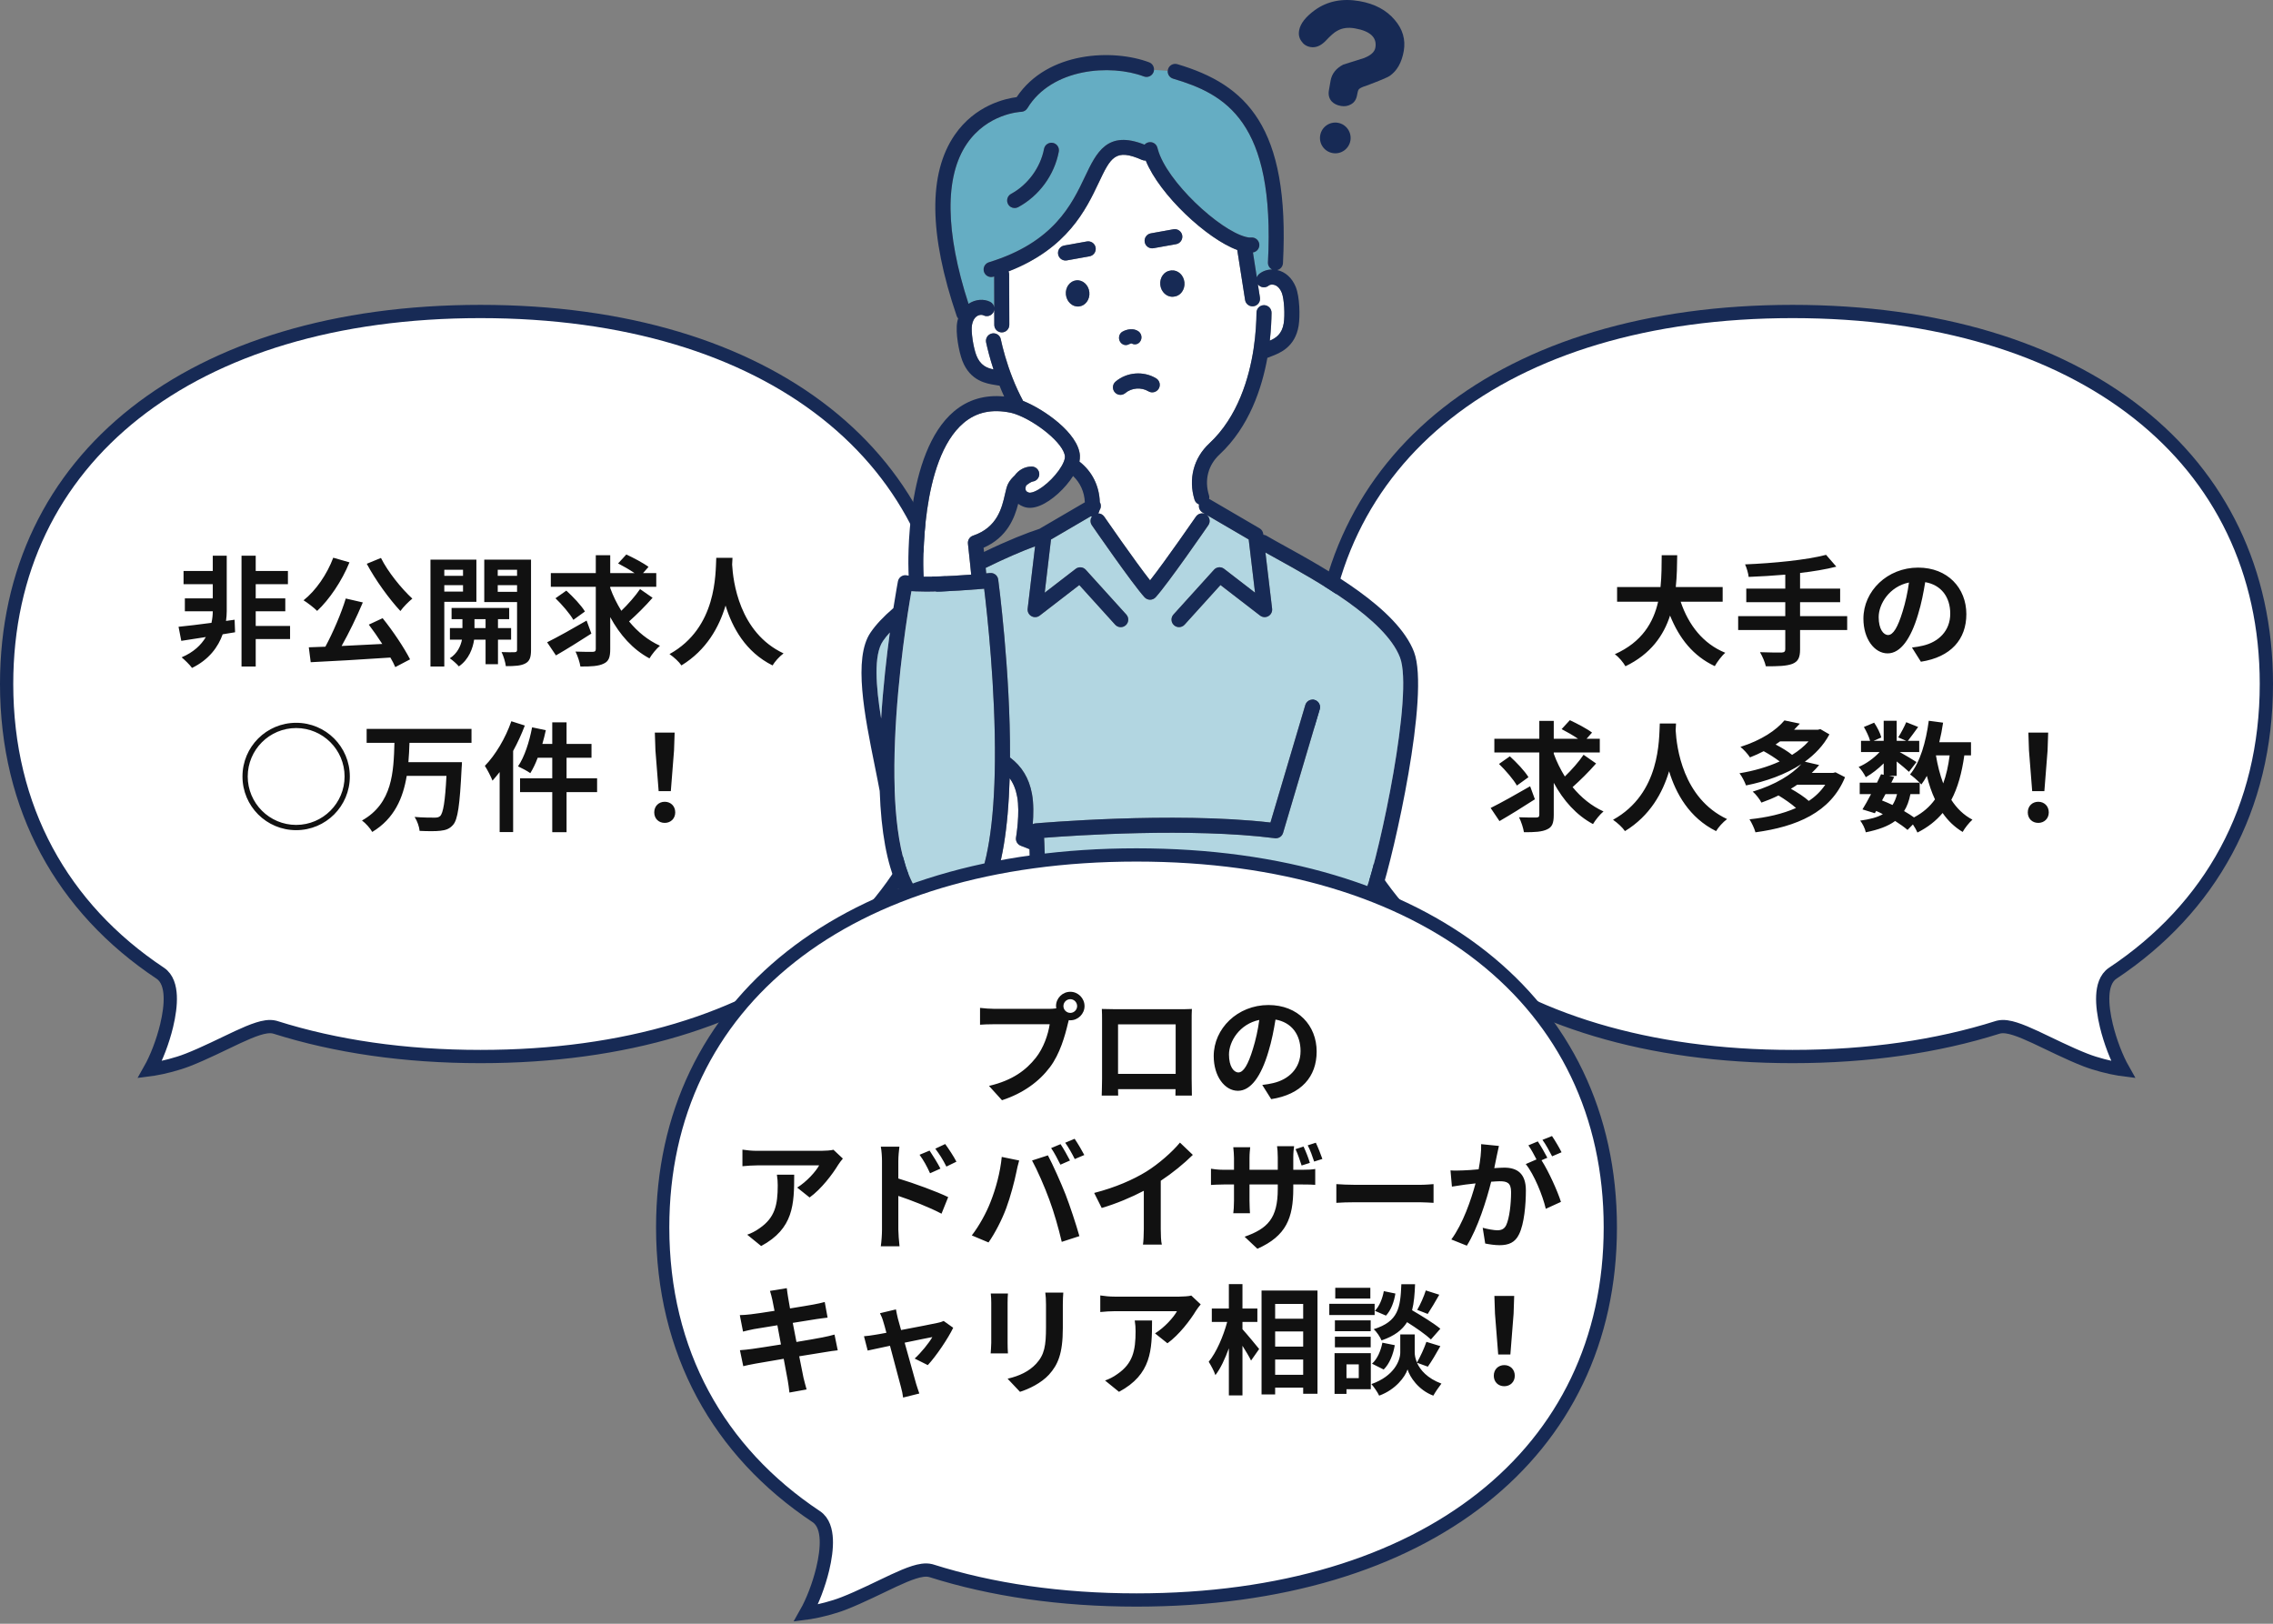
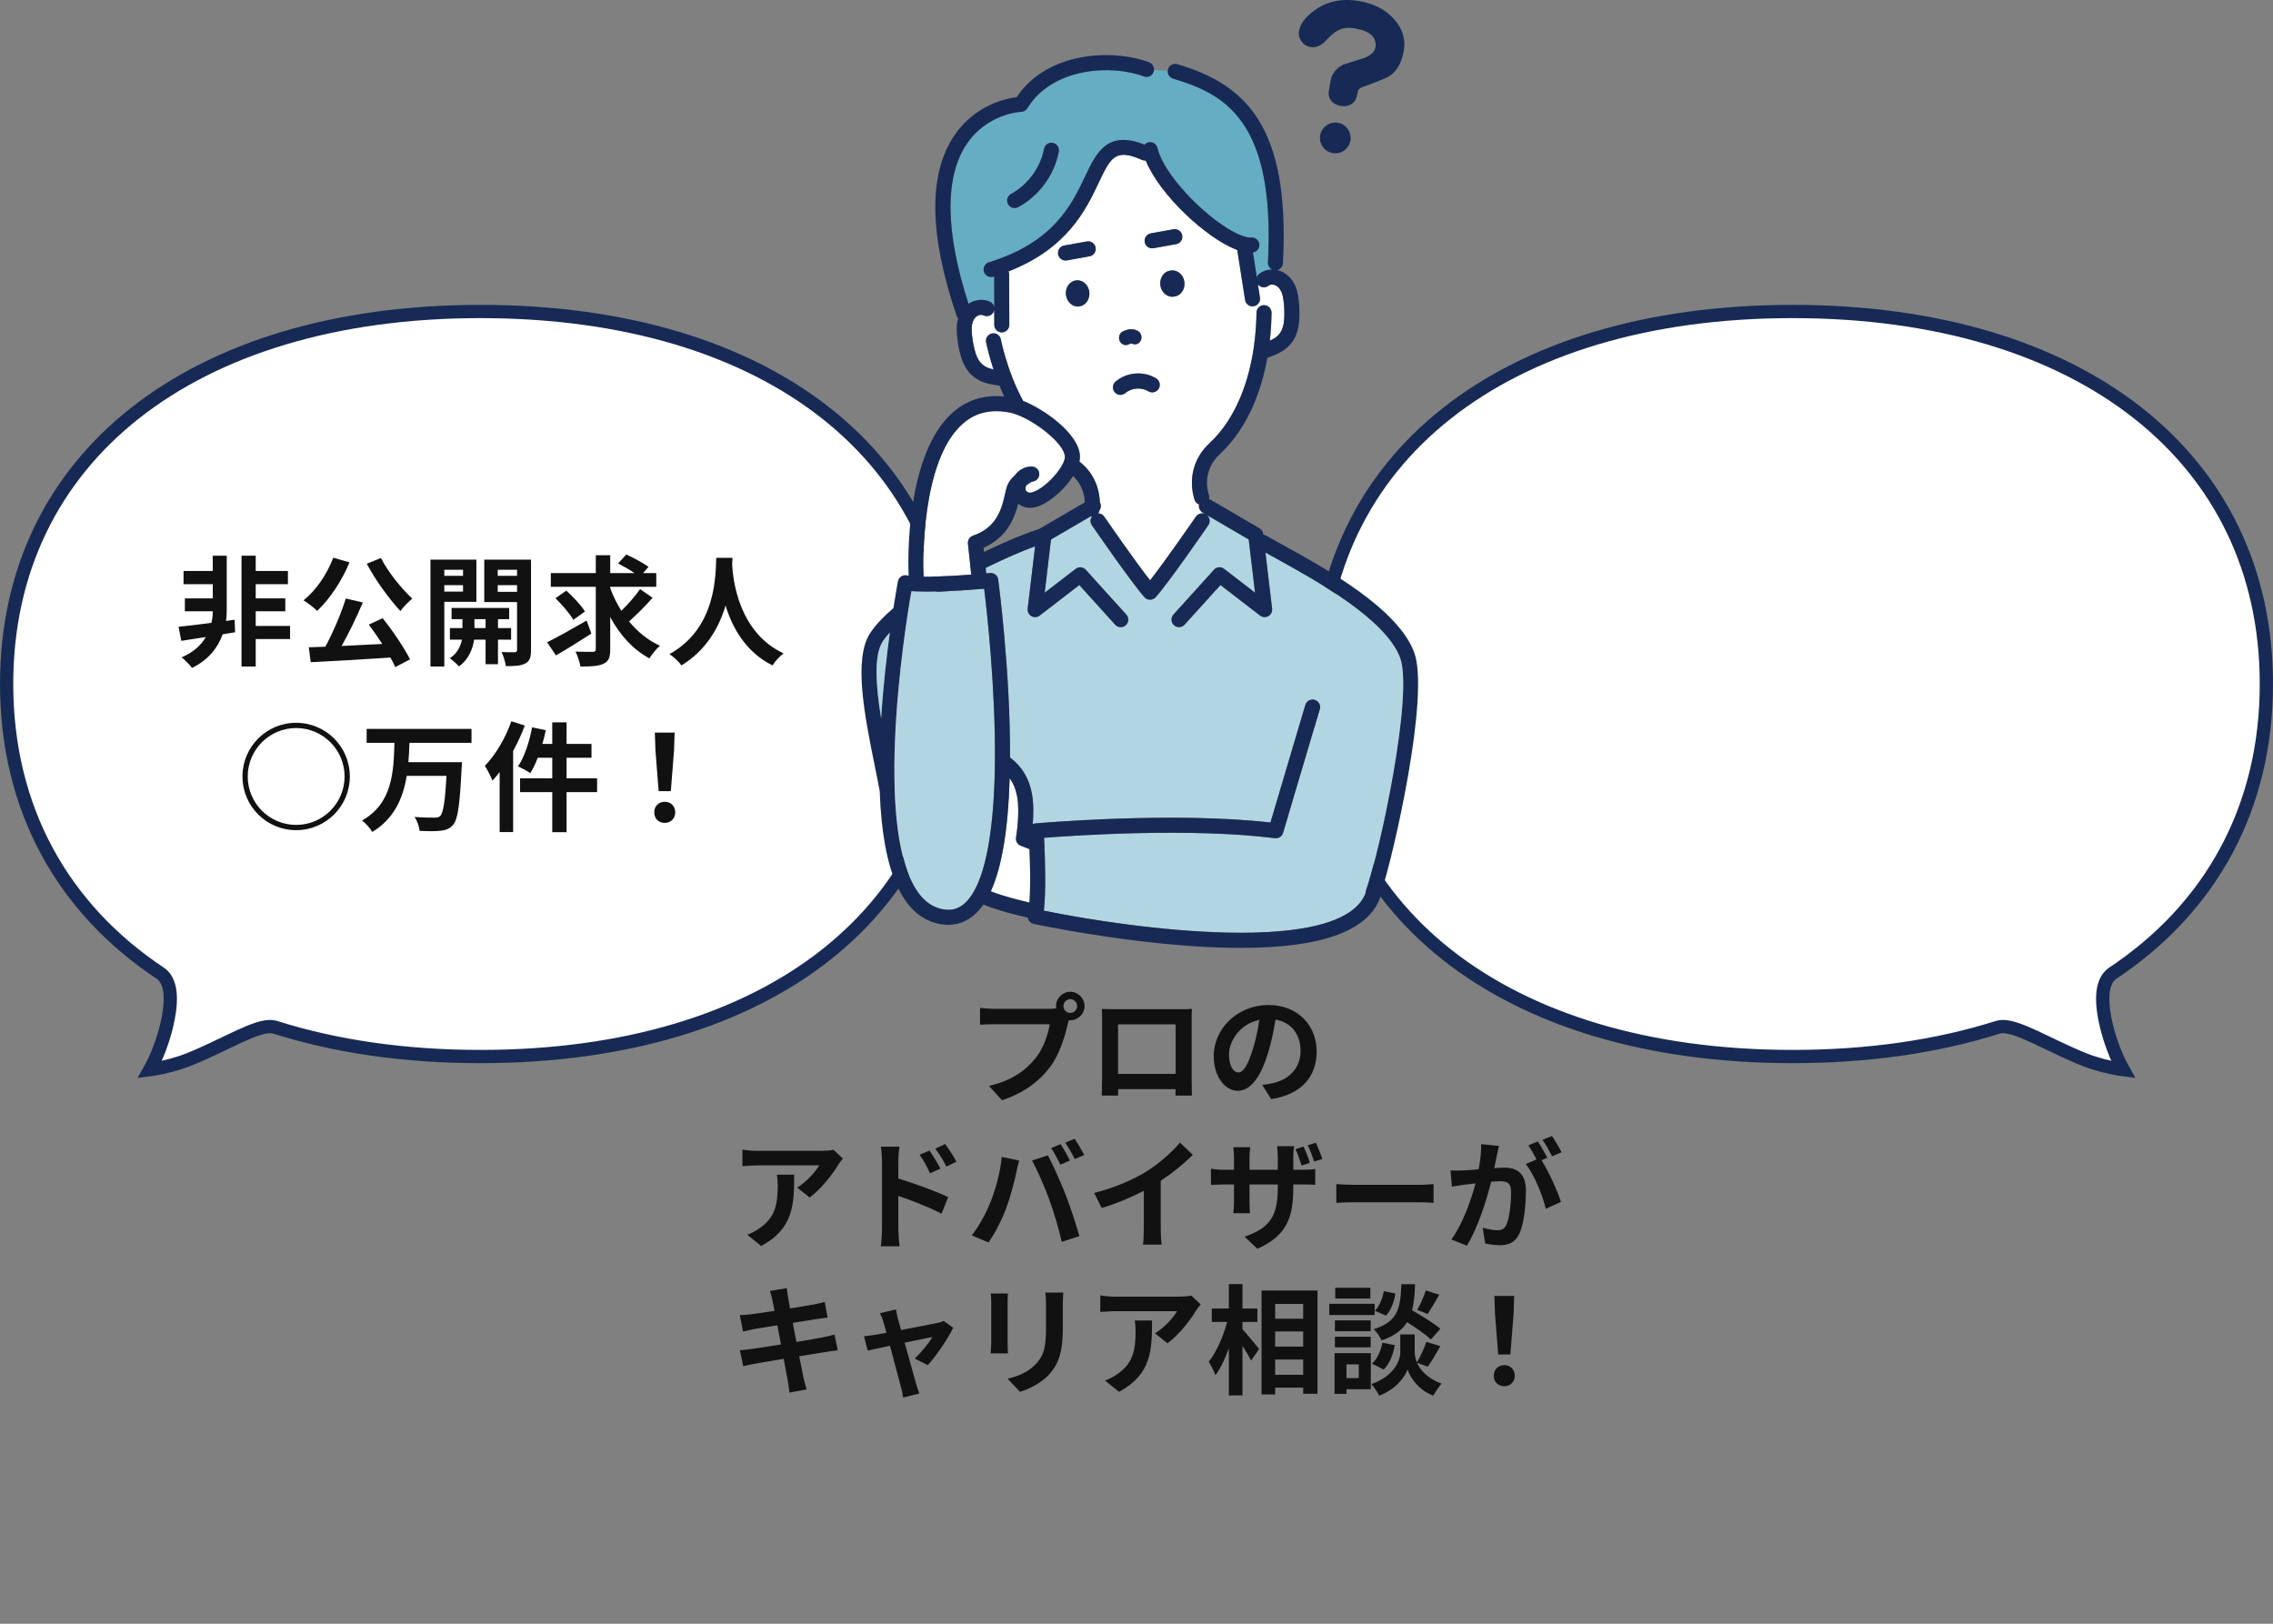
<svg xmlns="http://www.w3.org/2000/svg" width="343" height="245" viewBox="0 0 343 245" fill="none">
  <rect x="0" y="0" width="343" height="245" fill="#808080" stroke="none" />
  <path d="M72.5 47C50.633 47 32.746 52.574 20.35 62.355C7.976 72.119 1 86.127 1 103.198C1 121.959 9.416 137.025 24.174 146.839C25.286 147.576 25.628 148.97 25.688 150.258C25.75 151.609 25.521 153.194 25.145 154.755C24.572 157.137 23.606 159.651 22.613 161.401C22.779 161.38 22.957 161.354 23.146 161.323C24.694 161.07 26.728 160.552 28.294 159.942H28.295C30.966 158.898 33.568 157.554 35.857 156.492C36.981 155.971 38.04 155.514 38.955 155.228C39.762 154.975 40.654 154.787 41.421 154.976L41.569 155.018C50.636 157.883 61.026 159.416 72.5 159.416C94.367 159.416 112.254 153.843 124.65 144.059C137.024 134.293 144 120.279 144 103.198C144 86.118 137.024 72.11 124.65 62.349C112.254 52.569 94.367 47 72.5 47Z" fill="white" stroke="#172A55" stroke-width="2" />
  <path d="M35.402 93.51L35.474 95.4L33.602 95.706C32.936 97.578 31.568 99.522 28.976 100.782C28.616 100.278 27.914 99.612 27.41 99.18C29.21 98.424 30.362 97.308 31.064 96.12C29.714 96.336 28.436 96.534 27.356 96.696L26.942 94.572C28.256 94.446 30.02 94.23 31.91 93.978C32.054 93.348 32.108 92.736 32.108 92.25V92.232H27.896V90.288H32.108V88.146H27.698V86.148H32.108V83.844H34.214V92.232C34.214 92.682 34.178 93.168 34.106 93.69L35.402 93.51ZM43.772 94.446V96.426H38.588V100.566H36.446V83.844H38.588V86.148H43.448V88.146H38.588V90.288H43.052V92.232H38.588V94.446H43.772ZM55.346 85.068L57.488 84.186C58.532 86.292 60.584 88.812 62.222 90.324C61.664 90.774 60.836 91.602 60.422 92.196C58.73 90.378 56.66 87.534 55.346 85.068ZM50.288 84.15L52.736 84.852C51.584 87.678 49.694 90.468 47.858 92.178C47.426 91.728 46.364 90.918 45.806 90.576C47.66 89.118 49.352 86.652 50.288 84.15ZM55.652 94.248L57.74 93.276C59.306 95.22 60.998 97.758 61.88 99.486L59.648 100.656C59.468 100.224 59.216 99.738 58.91 99.216C54.59 99.504 50.054 99.774 46.886 99.918L46.598 97.668L49.1 97.578C50.252 95.436 51.494 92.556 52.178 90.306L54.752 90.9C53.816 93.114 52.646 95.526 51.548 97.47C53.492 97.38 55.598 97.272 57.686 97.164C57.038 96.156 56.318 95.13 55.652 94.248ZM69.872 85.968H67.046V86.886H69.872V85.968ZM67.046 89.262H69.872V88.29H67.046V89.262ZM71.888 90.81H67.046V100.566H64.958V84.438H71.888V90.81ZM71.6 94.77H73.274V93.42H71.6V94.77ZM77.126 96.516H75.146V100.224H73.274V96.516H71.546C71.366 97.758 70.772 99.504 69.242 100.548C68.936 100.17 68.288 99.612 67.874 99.324C69.026 98.604 69.53 97.434 69.71 96.516H67.892V94.77H69.782V93.42H68.144V91.728H76.838V93.42H75.146V94.77H77.126V96.516ZM75.11 89.298H78.026V88.29H75.11V89.298ZM78.026 85.968H75.11V86.886H78.026V85.968ZM80.132 84.438V98.064C80.132 99.162 79.934 99.756 79.286 100.098C78.638 100.458 77.702 100.512 76.334 100.512C76.262 99.918 75.974 98.946 75.686 98.388C76.496 98.424 77.378 98.424 77.648 98.406C77.936 98.406 78.026 98.298 78.026 98.046V90.846H73.076V84.438H80.132ZM88.52 93.636L89.24 95.598C87.458 96.75 85.46 97.992 83.894 98.892L82.562 96.912C84.056 96.174 86.378 94.878 88.52 93.636ZM88.268 92.268L86.522 93.528C86.018 92.628 84.812 91.224 83.822 90.27L85.46 89.118C86.468 90.036 87.71 91.332 88.268 92.268ZM96.584 88.884L98.474 90.198C97.394 91.44 96.026 92.79 94.928 93.762C96.206 95.328 97.772 96.606 99.59 97.434C99.068 97.866 98.366 98.73 98.006 99.342C95.486 97.992 93.542 95.796 92.084 93.114V97.938C92.084 99.198 91.85 99.792 91.094 100.134C90.338 100.512 89.186 100.584 87.584 100.566C87.494 99.954 87.17 98.964 86.846 98.316C87.944 98.37 89.078 98.352 89.438 98.352C89.78 98.352 89.906 98.244 89.906 97.92V88.542H83.12V86.472H89.906V83.772H92.084V86.472H95.756C95.018 85.968 94.046 85.41 93.272 85.014L94.514 83.664C95.594 84.168 97.106 84.96 97.862 85.536L97.034 86.472H99.032V88.542H92.084V88.722C92.516 89.928 93.092 91.08 93.758 92.16C94.766 91.188 95.882 89.928 96.584 88.884ZM108.086 84.168H110.534C110.516 84.456 110.498 84.816 110.48 85.194C110.624 87.678 111.524 95.436 118.238 98.586C117.572 99.09 116.924 99.828 116.582 100.404C112.514 98.388 110.498 94.68 109.49 91.368C108.518 94.608 106.628 98.082 102.83 100.404C102.452 99.846 101.75 99.198 101.03 98.694C108.212 94.716 107.96 86.544 108.086 84.168ZM36.59 117.16C36.59 112.678 40.208 109.06 44.69 109.06C49.172 109.06 52.79 112.678 52.79 117.16C52.79 121.642 49.172 125.26 44.69 125.26C40.208 125.26 36.59 121.642 36.59 117.16ZM44.69 124.468C48.722 124.468 51.998 121.192 51.998 117.16C51.998 113.128 48.722 109.852 44.69 109.852C40.658 109.852 37.382 113.128 37.382 117.16C37.382 121.192 40.658 124.468 44.69 124.468ZM71.15 112.084H61.79C61.754 113.038 61.718 114.028 61.628 115H69.71C69.71 115 69.692 115.684 69.656 115.954C69.386 121.48 69.08 123.658 68.378 124.45C67.838 125.08 67.262 125.26 66.452 125.35C65.75 125.44 64.508 125.422 63.32 125.368C63.266 124.756 62.96 123.856 62.564 123.262C63.806 123.37 65.03 123.37 65.57 123.37C65.948 123.37 66.182 123.334 66.416 123.136C66.884 122.686 67.172 120.922 67.37 117.07H61.376C60.818 120.4 59.522 123.514 56.174 125.53C55.85 124.954 55.184 124.216 54.626 123.802C59.252 121.21 59.396 116.422 59.522 112.084H55.328V109.978H71.15V112.084ZM77.162 108.826L79.196 109.474C78.71 110.752 78.116 112.066 77.432 113.308V125.548H75.398V116.494C75.038 116.944 74.678 117.394 74.318 117.79C74.12 117.25 73.526 116.098 73.166 115.558C74.75 113.938 76.28 111.382 77.162 108.826ZM90.104 117.43V119.518H85.496V125.566H83.336V119.518H78.476V117.43H83.336V114.334H81.14C80.816 115.216 80.42 116.026 80.024 116.656C79.628 116.368 78.692 115.864 78.17 115.63C79.142 114.226 79.88 111.94 80.294 109.744L82.364 110.176C82.22 110.878 82.04 111.562 81.842 112.246H83.336V108.988H85.496V112.246H89.258V114.334H85.496V117.43H90.104ZM99.392 119.374L98.906 113.218L98.816 110.536H101.804L101.714 113.218L101.228 119.374H99.392ZM100.31 124.162C99.392 124.162 98.726 123.514 98.726 122.578C98.726 121.624 99.41 120.976 100.31 120.976C101.21 120.976 101.894 121.624 101.894 122.578C101.894 123.514 101.21 124.162 100.31 124.162Z" fill="#111111" />
  <path d="M270.5 47C292.367 47 310.254 52.574 322.65 62.355C335.024 72.119 342 86.127 342 103.198C342 121.959 333.584 137.025 318.826 146.839C317.714 147.576 317.372 148.97 317.312 150.258C317.25 151.609 317.478 153.194 317.854 154.755C318.428 157.137 319.394 159.651 320.387 161.401C320.221 161.38 320.043 161.354 319.854 161.323C318.306 161.07 316.272 160.552 314.706 159.942H314.705C312.034 158.898 309.432 157.554 307.143 156.492C306.019 155.971 304.96 155.514 304.045 155.228C303.238 154.975 302.346 154.787 301.579 154.976L301.431 155.018C292.364 157.883 281.974 159.416 270.5 159.416C248.633 159.416 230.746 153.843 218.35 144.059C205.976 134.293 199 120.279 199 103.198C199 86.118 205.976 72.11 218.35 62.349C230.746 52.569 248.633 47 270.5 47Z" fill="white" stroke="#172A55" stroke-width="2" />
-   <path d="M259.952 90.792H253.616C254.804 94.302 256.982 97.128 260.348 98.496C259.808 98.946 259.106 99.9 258.764 100.512C255.506 98.982 253.418 96.354 252.014 92.88C251.042 95.886 249.098 98.694 245.282 100.53C244.94 99.936 244.31 99.162 243.68 98.712C247.802 96.876 249.512 93.888 250.214 90.792H244.022V88.578H250.574C250.754 86.886 250.736 85.248 250.754 83.772H253.094C253.076 85.248 253.058 86.904 252.878 88.578H259.952V90.792ZM278.744 92.97V95.058H271.634V97.992C271.634 99.27 271.31 99.828 270.464 100.17C269.6 100.494 268.304 100.548 266.468 100.53C266.342 99.918 265.928 98.982 265.586 98.406C266.918 98.46 268.43 98.46 268.826 98.46C269.24 98.442 269.402 98.316 269.402 97.956V95.058H262.292V92.97H269.402V90.864H263.516V88.812H269.402V86.706C267.53 86.868 265.64 86.976 263.876 87.048C263.822 86.49 263.552 85.626 263.336 85.158C267.674 84.978 272.606 84.492 275.558 83.718L277.106 85.5C275.504 85.914 273.614 86.22 271.634 86.454V88.812H277.682V90.864H271.634V92.97H278.744ZM296.726 92.664C296.726 96.462 294.404 99.144 289.868 99.846L288.518 97.704C289.202 97.632 289.706 97.524 290.192 97.416C292.496 96.876 294.296 95.22 294.296 92.592C294.296 90.108 292.946 88.254 290.516 87.84C290.264 89.37 289.958 91.026 289.436 92.718C288.356 96.354 286.808 98.586 284.846 98.586C282.848 98.586 281.192 96.39 281.192 93.348C281.192 89.19 284.792 85.644 289.454 85.644C293.918 85.644 296.726 88.74 296.726 92.664ZM283.496 93.114C283.496 94.932 284.216 95.814 284.918 95.814C285.674 95.814 286.376 94.68 287.114 92.25C287.528 90.918 287.87 89.388 288.068 87.894C285.098 88.506 283.496 91.134 283.496 93.114ZM230.9 118.636L231.62 120.598C229.838 121.75 227.84 122.992 226.274 123.892L224.942 121.912C226.436 121.174 228.758 119.878 230.9 118.636ZM230.648 117.268L228.902 118.528C228.398 117.628 227.192 116.224 226.202 115.27L227.84 114.118C228.848 115.036 230.09 116.332 230.648 117.268ZM238.964 113.884L240.854 115.198C239.774 116.44 238.406 117.79 237.308 118.762C238.586 120.328 240.152 121.606 241.97 122.434C241.448 122.866 240.746 123.73 240.386 124.342C237.866 122.992 235.922 120.796 234.464 118.114V122.938C234.464 124.198 234.23 124.792 233.474 125.134C232.718 125.512 231.566 125.584 229.964 125.566C229.874 124.954 229.55 123.964 229.226 123.316C230.324 123.37 231.458 123.352 231.818 123.352C232.16 123.352 232.286 123.244 232.286 122.92V113.542H225.5V111.472H232.286V108.772H234.464V111.472H238.136C237.398 110.968 236.426 110.41 235.652 110.014L236.894 108.664C237.974 109.168 239.486 109.96 240.242 110.536L239.414 111.472H241.412V113.542H234.464V113.722C234.896 114.928 235.472 116.08 236.138 117.16C237.146 116.188 238.262 114.928 238.964 113.884ZM250.466 109.168H252.914C252.896 109.456 252.878 109.816 252.86 110.194C253.004 112.678 253.904 120.436 260.618 123.586C259.952 124.09 259.304 124.828 258.962 125.404C254.894 123.388 252.878 119.68 251.87 116.368C250.898 119.608 249.008 123.082 245.21 125.404C244.832 124.846 244.13 124.198 243.41 123.694C250.592 119.716 250.34 111.544 250.466 109.168ZM275.432 118.402H271.202C270.896 118.618 270.59 118.816 270.248 119.014C271.22 119.554 272.3 120.256 272.948 120.85C273.956 120.184 274.784 119.374 275.432 118.402ZM272.912 111.868H268.61C268.394 112.03 268.178 112.174 267.944 112.336C268.844 112.804 269.834 113.398 270.428 113.902C271.4 113.308 272.228 112.624 272.912 111.868ZM276.98 116.53L278.42 117.268C276.242 122.614 271.076 124.738 264.902 125.584C264.74 124.99 264.326 124.126 264.002 123.622C266.594 123.352 269.006 122.812 271.022 121.912C270.338 121.3 269.276 120.562 268.376 120.022C267.584 120.418 266.72 120.778 265.802 121.102C265.55 120.598 264.938 119.806 264.488 119.446C267.944 118.402 270.392 116.854 271.832 115.288C269.42 116.872 266.468 117.916 263.48 118.51C263.282 117.97 262.868 117.142 262.49 116.674C264.596 116.332 266.702 115.738 268.556 114.892C267.89 114.388 266.972 113.794 266.144 113.344C265.496 113.686 264.812 113.992 264.074 114.28C263.768 113.794 263.102 113.056 262.634 112.696C265.82 111.688 268.034 110.176 269.276 108.7L271.598 109.186C271.328 109.492 271.04 109.798 270.734 110.104H274.334L274.694 110.014L276.062 110.806C275.18 112.462 273.884 113.812 272.354 114.928L274.514 115.432C274.172 115.846 273.794 116.242 273.398 116.62H276.62L276.98 116.53ZM289.688 119.824H288.284C288.086 120.832 287.78 121.678 287.33 122.38C287.888 122.704 288.41 123.028 288.824 123.334C290.156 122.632 291.2 121.732 291.992 120.616C291.488 119.554 291.092 118.366 290.768 117.07C290.516 117.538 290.228 117.97 289.94 118.366C289.868 118.294 289.796 118.204 289.688 118.096V119.824ZM284.522 119.824L284 120.778C284.54 120.994 285.062 121.21 285.584 121.462C285.872 121.012 286.106 120.472 286.268 119.824H284.522ZM294.206 113.974H292.136C292.388 115.486 292.748 116.908 293.234 118.204C293.684 116.98 294.008 115.558 294.206 113.974ZM297.428 113.974H296.42C296.042 116.638 295.43 118.87 294.458 120.688C295.286 121.966 296.33 122.992 297.644 123.676C297.158 124.108 296.492 124.936 296.168 125.53C294.944 124.792 293.954 123.838 293.144 122.668C292.154 123.856 290.912 124.828 289.346 125.62C289.22 125.314 288.95 124.828 288.662 124.396L287.852 125.224C287.366 124.81 286.718 124.342 285.98 123.874C284.918 124.666 283.478 125.188 281.552 125.584C281.426 124.972 281.048 124.252 280.706 123.82C282.164 123.622 283.28 123.334 284.126 122.848C283.802 122.668 283.46 122.506 283.118 122.362L282.92 122.704L281.048 122.128C281.444 121.498 281.894 120.688 282.344 119.824H280.634V118.096H283.244C283.46 117.646 283.676 117.214 283.856 116.818L284.252 116.908V115.18C283.424 116.008 282.452 116.764 281.552 117.268C281.318 116.8 280.868 116.098 280.472 115.72C281.57 115.27 282.776 114.406 283.64 113.47H280.832V111.778H282.2C282.038 111.166 281.642 110.338 281.264 109.69L282.812 109.042C283.28 109.726 283.748 110.644 283.892 111.274L282.74 111.778H284.252V108.754H286.214V111.778H287.636L286.448 111.256C286.862 110.608 287.366 109.654 287.654 108.97L289.454 109.69C288.896 110.464 288.338 111.22 287.906 111.778H289.616V113.47H286.664C287.528 113.956 288.806 114.712 289.202 114.982L288.068 116.458C287.672 116.08 286.916 115.45 286.214 114.892V117.07H285.062L285.836 117.232L285.404 118.096H289.688C289.274 117.682 288.626 117.124 288.23 116.854C289.76 115.018 290.624 111.958 291.056 108.754L293.216 109.042C293.072 110.05 292.874 111.04 292.64 111.994H297.428V113.974ZM306.662 119.374L306.176 113.218L306.086 110.536H309.074L308.984 113.218L308.498 119.374H306.662ZM307.58 124.162C306.662 124.162 305.996 123.514 305.996 122.578C305.996 121.624 306.68 120.976 307.58 120.976C308.48 120.976 309.164 121.624 309.164 122.578C309.164 123.514 308.48 124.162 307.58 124.162Z" fill="#111111" />
  <path d="M172.612 11.537C167.611 9.649 158.72 10.263 155.039 16.328C154.84 16.654 154.494 16.86 154.11 16.873C153.905 16.884 148.994 17.152 145.897 21.701C142.527 26.653 142.627 34.991 146.151 45.842C147.206 45.138 148.497 45.069 149.432 45.55C149.771 45.725 149.98 46.044 150.035 46.394L150.021 41.711C149.98 41.724 149.939 41.738 149.898 41.752C149.788 41.786 149.675 41.8 149.565 41.8C149.079 41.8 148.63 41.484 148.48 40.993C148.295 40.392 148.634 39.757 149.233 39.571C159.015 36.58 161.745 30.825 163.738 26.622C165.457 23 167.094 19.59 172.715 21.829C172.862 21.66 173.061 21.537 173.293 21.478C173.903 21.327 174.516 21.705 174.663 22.313C174.681 22.381 174.698 22.453 174.722 22.529C176.04 27.357 183.996 34.733 188.007 35.746C188.408 35.849 188.647 35.856 188.778 35.839C189.401 35.77 189.963 36.22 190.031 36.845C190.1 37.456 189.671 38.002 189.072 38.091L189.661 41.851C189.726 41.652 189.846 41.47 190.021 41.33C190.548 40.9 191.233 40.667 191.952 40.66C191.565 40.461 191.312 40.052 191.336 39.589C192.449 18.257 184.873 14.198 177.02 11.867C176.499 11.712 176.174 11.214 176.211 10.693L174.143 10.545C174.136 10.651 174.119 10.758 174.078 10.864C173.855 11.455 173.201 11.75 172.615 11.53L172.612 11.537ZM159.779 22.886C159.107 26.416 156.816 29.541 153.655 31.255C153.484 31.347 153.299 31.392 153.117 31.392C152.713 31.392 152.323 31.175 152.117 30.794C151.819 30.241 152.025 29.551 152.576 29.253C155.107 27.883 157.011 25.283 157.549 22.46C157.665 21.842 158.265 21.441 158.878 21.557C159.494 21.674 159.899 22.271 159.779 22.89V22.886Z" fill="#65ADC3" />
  <path d="M132.961 108.393C133.27 103.568 133.79 99.001 134.277 95.43C133.876 95.876 133.516 96.312 133.235 96.728C131.811 98.819 132.174 103.551 132.958 108.393H132.961Z" fill="#B2D6E1" />
  <path d="M162.964 68.742C162.981 69.034 162.954 69.336 162.892 69.652C164.803 71.135 165.889 73.302 165.968 75.781C165.968 75.781 165.971 75.785 165.974 75.788C166.197 76.176 166.163 76.64 165.926 76.99C165.896 77.165 165.827 77.33 165.724 77.467C166.074 77.474 166.416 77.642 166.632 77.955C166.683 78.03 171.228 84.62 173.554 87.573C175.879 84.62 180.424 78.03 180.476 77.955C180.787 77.505 181.363 77.35 181.842 77.55L181.479 77.337C181.048 77.083 180.849 76.588 180.945 76.121C180.63 76.001 180.369 75.75 180.263 75.403C179.297 72.282 180.126 69.109 182.483 66.918C186.825 62.891 188.514 56.94 189.172 52.654C189.511 50.405 189.6 48.434 189.613 47.177C189.62 46.552 190.127 46.051 190.747 46.051H190.757C191.384 46.058 191.887 46.573 191.881 47.201C191.87 48.224 191.812 49.698 191.62 51.408C192.548 51.006 193.453 50.408 193.72 48.794C193.915 47.572 193.805 45.096 193.418 44.155C192.966 43.06 192.257 42.943 191.97 42.943C191.761 42.943 191.569 43.002 191.442 43.105C190.956 43.499 190.24 43.424 189.846 42.936C189.833 42.923 189.826 42.905 189.815 42.888L190.134 44.911C190.23 45.532 189.805 46.113 189.189 46.212C189.13 46.222 189.069 46.226 189.011 46.226C188.459 46.226 187.976 45.824 187.891 45.264L186.709 37.72C182.198 36.086 175.003 29.441 172.9 24.229C172.718 24.242 172.526 24.218 172.348 24.139C168.286 22.33 167.605 23.765 165.786 27.608C163.889 31.605 161.09 37.494 152.192 40.955C152.254 41.092 152.288 41.247 152.288 41.405L152.312 49.014C152.312 49.643 151.809 50.154 151.182 50.158H151.179C150.552 50.158 150.045 49.65 150.045 49.025L150.038 46.72C150.021 46.844 149.987 46.971 149.929 47.088C149.641 47.648 148.959 47.867 148.401 47.582C148.107 47.431 147.37 47.469 146.939 48.252C146.822 48.472 146.733 48.726 146.685 49.001C146.493 50.041 146.891 52.448 147.339 53.623C147.928 55.14 148.932 55.542 149.925 55.741C149.387 54.107 149.031 52.688 148.812 51.675C148.679 51.061 149.069 50.456 149.682 50.323C150.302 50.189 150.898 50.58 151.031 51.195C151.326 52.551 151.874 54.673 152.816 57.074C153.285 58.265 153.819 59.408 154.398 60.497C157.494 61.723 162.738 65.342 162.974 68.745L162.964 68.742ZM177.174 44.753H177.136C177.112 44.76 177.085 44.767 177.061 44.767C176.085 44.866 175.208 44.059 175.092 42.977C174.979 41.886 175.674 40.921 176.65 40.821H176.688C176.712 40.814 176.739 40.807 176.763 40.807C177.739 40.708 178.616 41.504 178.729 42.596C178.842 43.681 178.14 44.653 177.171 44.753H177.174ZM173.657 35.21L177.078 34.596C177.695 34.486 178.287 34.898 178.397 35.516C178.506 36.134 178.095 36.724 177.479 36.838L174.057 37.453C173.989 37.463 173.924 37.47 173.855 37.47C173.317 37.47 172.838 37.082 172.739 36.532C172.629 35.914 173.04 35.324 173.657 35.21ZM169.372 50.048C169.502 49.972 170.68 49.313 171.732 49.948C172.215 50.244 172.396 50.903 172.126 51.411C171.975 51.713 171.701 51.895 171.406 51.943C171.194 51.974 170.975 51.937 170.78 51.823C170.68 51.809 170.454 51.885 170.372 51.937C169.889 52.218 169.276 52.029 168.995 51.504C168.721 50.989 168.889 50.329 169.372 50.048ZM168.344 57.571C170.036 56.136 172.55 55.937 174.458 57.084C174.996 57.407 175.17 58.107 174.848 58.646C174.523 59.185 173.824 59.361 173.29 59.038C172.222 58.396 170.756 58.509 169.807 59.309C169.595 59.491 169.334 59.577 169.074 59.577C168.752 59.577 168.43 59.44 168.207 59.172C167.803 58.691 167.862 57.973 168.341 57.568L168.344 57.571ZM162.817 46.24C161.847 46.346 160.964 45.543 160.847 44.458C160.734 43.366 161.436 42.401 162.413 42.301C163.382 42.195 164.265 42.998 164.382 44.083C164.495 45.175 163.793 46.14 162.817 46.24ZM160.59 37.047L164.012 36.433C164.632 36.326 165.218 36.735 165.331 37.353C165.44 37.971 165.029 38.562 164.413 38.675L160.991 39.29C160.923 39.3 160.858 39.307 160.789 39.307C160.251 39.307 159.772 38.919 159.673 38.369C159.563 37.751 159.974 37.161 160.59 37.047Z" fill="white" />
  <path d="M206.132 134.342C208.266 128.384 213.338 104.632 211.262 99.2C209.023 93.356 198.443 87.511 192.757 84.369C192.1 84.005 191.501 83.672 190.956 83.367L191.963 91.841C192.018 92.295 191.795 92.741 191.398 92.964C191.001 93.191 190.507 93.156 190.144 92.878L184.171 88.274L178.76 94.252C178.537 94.499 178.229 94.626 177.921 94.626C177.647 94.626 177.376 94.53 177.157 94.331C176.691 93.909 176.657 93.187 177.078 92.724L183.192 85.969C183.586 85.53 184.253 85.468 184.723 85.832L189.387 89.427L188.432 81.399L182.082 77.69C182.568 78.054 182.685 78.741 182.339 79.246C182.092 79.603 176.263 88.05 174.39 90.118C174.174 90.355 173.869 90.488 173.55 90.488C173.232 90.488 172.927 90.355 172.711 90.118C170.834 88.05 165.009 79.606 164.762 79.246C164.478 78.834 164.509 78.305 164.789 77.924C164.772 77.924 164.755 77.924 164.738 77.924C164.69 77.924 164.642 77.91 164.598 77.9L158.597 81.406L157.648 89.431L162.317 85.835C162.786 85.472 163.45 85.533 163.848 85.973L169.961 92.727C170.382 93.194 170.348 93.912 169.882 94.334C169.667 94.534 169.393 94.63 169.119 94.63C168.81 94.63 168.502 94.503 168.279 94.255L162.868 88.277L156.895 92.882C156.532 93.16 156.039 93.198 155.641 92.968C155.244 92.741 155.022 92.298 155.076 91.845L156.196 82.429C154.347 83.109 151.723 84.215 148.74 85.691C148.768 85.956 148.795 86.23 148.822 86.515C149.179 86.484 149.388 86.46 149.391 86.46C150.004 86.406 150.549 86.831 150.631 87.439C150.651 87.576 152.477 101.243 152.415 114.295C154.203 115.635 155.292 117.43 155.724 119.776C155.998 121.239 155.957 122.976 155.844 124.357C155.97 124.291 156.111 124.25 156.261 124.236C156.47 124.219 176.969 122.41 191.713 124.106L196.974 106.373C197.152 105.773 197.785 105.426 198.385 105.608C198.984 105.786 199.327 106.422 199.148 107.022L193.617 125.672C193.473 126.163 193.025 126.479 192.538 126.482V126.496L192.357 126.472C179.726 124.858 162.08 126.06 157.553 126.413C157.566 126.671 157.58 126.966 157.594 127.293C157.594 127.299 157.594 127.303 157.594 127.31C157.594 127.31 157.594 127.317 157.594 127.32C157.71 129.971 157.847 134.686 157.511 137.405C170.814 140.139 202.289 144.386 206.067 134.785C206.06 134.641 206.08 134.49 206.132 134.346V134.342Z" fill="#B2D6E1" />
  <path d="M199.223 20.411C198.997 21.678 199.843 22.877 201.1 23.096C202.357 23.323 203.559 22.475 203.778 21.215C203.997 19.955 203.158 18.749 201.901 18.529C200.638 18.31 199.442 19.151 199.223 20.411Z" fill="#172A55" />
  <path d="M197.754 7.095C198.511 7.232 199.261 6.944 199.987 6.222C200.781 5.374 201.381 4.849 201.771 4.66C202.514 4.227 203.405 4.097 204.467 4.282C206.789 4.691 207.813 5.663 207.546 7.187C207.433 7.854 206.833 8.386 205.761 8.781C204.761 9.093 203.741 9.409 202.689 9.752C201.607 10.316 200.98 11.119 200.788 12.173L200.538 13.616C200.418 14.275 200.552 14.838 200.939 15.284C201.278 15.648 201.747 15.885 202.353 15.988C202.898 16.088 203.405 16.002 203.874 15.738C204.367 15.463 204.669 15.003 204.782 14.357C204.857 13.925 204.932 13.653 205.015 13.523C205.152 13.327 205.515 13.135 206.111 12.96C208.131 12.201 209.327 11.706 209.69 11.466C210.81 10.7 211.522 9.44 211.83 7.702C212.125 5.979 211.68 4.416 210.474 3.012C209.224 1.525 207.453 0.577 205.176 0.175C202.556 -0.288 200.302 0.169 198.418 1.525C197.011 2.548 196.216 3.575 196.041 4.591C195.928 5.213 196.048 5.759 196.391 6.222C196.709 6.7 197.161 6.995 197.747 7.095H197.754Z" fill="#172A55" />
  <path d="M176.763 40.807C176.739 40.807 176.712 40.814 176.688 40.821H176.65C175.674 40.92 174.979 41.882 175.092 42.977C175.205 44.062 176.081 44.866 177.061 44.767C177.085 44.767 177.112 44.76 177.136 44.753H177.174C178.143 44.653 178.845 43.681 178.732 42.596C178.619 41.504 177.743 40.708 176.766 40.807H176.763Z" fill="#172A55" />
  <path d="M170.368 51.94C170.451 51.888 170.68 51.809 170.776 51.826C170.971 51.94 171.194 51.977 171.403 51.947C171.697 51.902 171.971 51.72 172.122 51.414C172.396 50.906 172.214 50.247 171.728 49.952C170.677 49.313 169.495 49.975 169.368 50.051C168.885 50.333 168.718 50.992 168.992 51.507C169.272 52.029 169.886 52.221 170.368 51.94Z" fill="#172A55" />
  <path d="M162.416 42.301C161.44 42.401 160.734 43.362 160.851 44.457C160.964 45.542 161.851 46.346 162.82 46.24C163.796 46.14 164.502 45.178 164.385 44.083C164.272 42.998 163.385 42.194 162.416 42.301Z" fill="#172A55" />
  <path d="M155.357 128.131L154.025 127.605C153.525 127.406 153.23 126.884 153.323 126.352C153.33 126.314 153.953 122.65 153.491 120.195C153.288 119.093 152.919 118.19 152.36 117.424C152.134 125.112 151.179 130.833 149.514 134.49C151.415 135.225 153.651 135.802 155.35 136.183C155.528 133.738 155.436 130.201 155.357 128.131Z" fill="white" />
  <path d="M139.356 85.918C139.369 86.272 139.38 86.633 139.387 87C140.085 87.007 140.9 87 141.904 86.969C143.243 86.921 144.812 86.828 146.555 86.698C146.5 86.138 146.449 85.613 146.397 85.139C146.202 83.199 146.065 82.038 146.065 82.031C146.004 81.496 146.322 80.991 146.832 80.819C150.514 79.586 151.196 76.578 151.648 74.59C151.799 73.931 151.915 73.409 152.124 72.99C152.377 72.471 152.816 72.018 153.11 71.75C153.717 70.895 154.662 70.39 155.682 70.39C155.693 70.39 155.7 70.39 155.71 70.39C155.765 70.39 155.819 70.397 155.874 70.408C155.891 70.408 155.912 70.411 155.929 70.418C155.984 70.428 156.035 70.445 156.087 70.466C156.107 70.473 156.128 70.48 156.145 70.49C156.186 70.507 156.224 70.531 156.265 70.555C156.292 70.572 156.319 70.586 156.347 70.607C156.371 70.624 156.395 70.644 156.419 70.665C156.456 70.696 156.491 70.727 156.525 70.761C156.535 70.772 156.542 70.782 156.552 70.792C156.724 70.991 156.83 71.245 156.83 71.527C156.83 72.028 156.511 72.447 156.066 72.598C156.063 72.598 156.059 72.598 156.052 72.602C155.991 72.622 155.929 72.636 155.861 72.647C155.85 72.647 155.843 72.65 155.837 72.653C155.693 72.674 155.295 72.876 154.86 73.24C154.751 73.481 154.717 73.742 154.785 73.941C154.823 74.044 154.902 74.192 155.182 74.288C155.21 74.298 155.237 74.308 155.261 74.319C155.347 74.353 155.621 74.363 156.1 74.168C157.703 73.512 159.854 71.324 160.522 69.669C160.69 69.247 160.707 68.993 160.7 68.879C160.563 66.905 156.292 63.533 153.206 62.468C152.966 62.386 152.747 62.321 152.545 62.276C149.685 61.675 147.346 62.177 145.404 63.818C138.818 69.381 139.349 85.75 139.356 85.911V85.918Z" fill="white" />
  <path d="M142.318 137.203C143.538 137.412 145.339 137.361 146.969 134.504C148.966 131.005 150.062 124.213 150.141 114.869C150.24 103.912 148.949 92.353 148.518 88.827C148.329 88.844 148.12 88.861 147.898 88.878C147.898 88.878 147.894 88.878 147.891 88.878C145.641 89.064 143.651 89.187 141.983 89.246C140.346 89.294 139.147 89.29 138.208 89.246C137.976 89.235 137.75 89.222 137.541 89.201C137.407 89.96 137.215 91.096 136.996 92.515C136.116 98.284 134.688 109.413 135.02 119.175C135.28 126.87 136.756 136.245 142.325 137.199L142.318 137.203Z" fill="#B2D6E1" />
  <path d="M158.875 21.557C158.261 21.441 157.666 21.842 157.546 22.46C157.008 25.28 155.104 27.882 152.573 29.253C152.021 29.551 151.816 30.241 152.114 30.794C152.319 31.175 152.71 31.392 153.114 31.392C153.295 31.392 153.48 31.347 153.652 31.255C156.813 29.544 159.104 26.416 159.775 22.886C159.892 22.268 159.488 21.674 158.875 21.554V21.557Z" fill="#172A55" />
  <path d="M213.386 98.383C210.848 91.762 200.213 85.887 193.857 82.374C192.788 81.784 191.853 81.268 191.12 80.836C190.97 80.746 190.805 80.702 190.644 80.688L190.63 80.568C190.589 80.211 190.384 79.898 190.076 79.716L182.63 75.369C182.575 75.338 182.517 75.314 182.459 75.29C182.496 75.108 182.496 74.916 182.435 74.724C181.722 72.423 182.304 70.187 184.027 68.58C188.51 64.422 190.432 58.533 191.25 53.993C191.309 53.976 191.367 53.962 191.425 53.935C191.555 53.877 191.702 53.822 191.863 53.76C193.11 53.282 195.432 52.393 195.967 49.151C196.196 47.713 196.141 44.784 195.525 43.276C194.963 41.913 193.949 41.017 192.74 40.749C193.213 40.632 193.579 40.22 193.603 39.705C194.682 19.033 188.01 12.753 177.664 9.683C177.064 9.504 176.431 9.848 176.253 10.452C176.229 10.531 176.215 10.613 176.212 10.692C176.174 11.214 176.499 11.712 177.02 11.867C184.873 14.195 192.449 18.254 191.336 39.588C191.312 40.048 191.569 40.46 191.953 40.66C191.233 40.666 190.548 40.9 190.021 41.329C189.846 41.47 189.73 41.655 189.661 41.851L189.072 38.091C189.672 38.002 190.1 37.452 190.031 36.845C189.963 36.22 189.401 35.77 188.778 35.839C188.647 35.852 188.408 35.849 188.007 35.746C183.996 34.733 176.04 27.357 174.722 22.529C174.698 22.453 174.681 22.381 174.663 22.312C174.516 21.701 173.9 21.323 173.293 21.478C173.061 21.536 172.862 21.66 172.715 21.828C167.094 19.589 165.457 22.999 163.738 26.622C161.745 30.825 159.015 36.577 149.233 39.571C148.634 39.753 148.295 40.392 148.48 40.993C148.631 41.484 149.079 41.8 149.566 41.8C149.675 41.8 149.788 41.782 149.898 41.752C149.939 41.738 149.98 41.724 150.021 41.71L150.035 46.394C149.983 46.044 149.771 45.724 149.432 45.549C148.497 45.069 147.206 45.134 146.151 45.841C142.627 34.99 142.527 26.653 145.897 21.701C148.994 17.151 153.905 16.88 154.11 16.873C154.491 16.86 154.84 16.654 155.039 16.327C158.72 10.263 167.612 9.645 172.612 11.537C173.198 11.757 173.855 11.461 174.074 10.871C174.115 10.764 174.133 10.658 174.139 10.552C174.174 10.06 173.893 9.587 173.413 9.405C168.016 7.368 158.076 7.688 153.412 14.655C151.754 14.868 147.151 15.853 144.051 20.379C140.065 26.196 140.174 35.385 144.37 47.689C144.418 47.83 144.497 47.946 144.586 48.053C144.534 48.228 144.479 48.403 144.449 48.585C144.154 50.185 144.699 53.063 145.219 54.433C146.408 57.496 148.867 57.884 150.189 58.09C150.357 58.117 150.511 58.138 150.644 58.169C150.706 58.183 150.764 58.186 150.826 58.186C151.049 58.742 151.281 59.288 151.528 59.827C148.617 59.539 146.069 60.288 143.949 62.08C136.523 68.35 137.068 85.283 137.092 86.011C137.106 86.289 137.112 86.574 137.116 86.859C137.013 86.842 136.921 86.824 136.852 86.811C136.558 86.745 136.243 86.807 135.986 86.975C135.732 87.144 135.554 87.412 135.499 87.71C135.486 87.776 135.205 89.28 134.814 91.755C133.304 93.053 132.16 94.266 131.362 95.447C128.721 99.331 130.468 107.97 132.009 115.59C132.276 116.912 132.533 118.179 132.749 119.35C133.181 131.708 136.27 138.47 141.938 139.441C142.298 139.503 142.681 139.541 143.082 139.541C144.75 139.541 146.726 138.878 148.394 136.488C150.501 137.336 153.014 137.996 155.09 138.456C155.114 138.607 155.165 138.758 155.247 138.892C155.408 139.153 155.672 139.338 155.974 139.404C156.09 139.428 167.899 141.948 180.078 142.765C182.65 142.937 185.055 143.023 187.284 143.023C199.645 143.023 206.728 140.375 208.375 135.125C208.423 134.971 208.437 134.816 208.42 134.665C210.362 128.79 215.811 104.742 213.382 98.379L213.386 98.383ZM157.515 137.405C157.85 134.689 157.713 129.974 157.597 127.32C157.597 127.32 157.597 127.313 157.597 127.31C157.597 127.303 157.597 127.299 157.597 127.292C157.583 126.966 157.57 126.671 157.556 126.413C162.084 126.06 179.729 124.858 192.36 126.472L192.538 126.496V126.482C193.025 126.479 193.473 126.163 193.617 125.672L199.148 107.022C199.326 106.421 198.984 105.786 198.385 105.608C197.785 105.426 197.152 105.772 196.973 106.373L191.713 124.106C176.965 122.413 156.47 124.219 156.261 124.236C156.111 124.25 155.97 124.291 155.843 124.356C155.953 122.979 155.998 121.239 155.724 119.776C155.292 117.43 154.203 115.634 152.415 114.295C152.477 101.24 150.651 87.576 150.631 87.439C150.548 86.831 150.004 86.406 149.391 86.46C149.387 86.46 149.179 86.481 148.822 86.515C148.795 86.23 148.768 85.956 148.74 85.691C151.723 84.215 154.347 83.109 156.196 82.429L155.076 91.845C155.021 92.298 155.244 92.741 155.641 92.968C156.039 93.194 156.532 93.16 156.895 92.882L162.868 88.277L168.279 94.255C168.502 94.502 168.81 94.629 169.118 94.629C169.392 94.629 169.663 94.533 169.882 94.334C170.348 93.912 170.382 93.191 169.961 92.727L163.847 85.973C163.45 85.533 162.786 85.471 162.317 85.835L157.648 89.431L158.597 81.406L164.598 77.9C164.646 77.91 164.69 77.92 164.738 77.924C164.755 77.924 164.772 77.924 164.789 77.924C164.509 78.305 164.478 78.834 164.762 79.246C165.009 79.603 170.838 88.05 172.711 90.118C172.927 90.354 173.232 90.488 173.55 90.488C173.869 90.488 174.174 90.354 174.389 90.118C176.266 88.05 182.092 79.606 182.339 79.246C182.688 78.741 182.568 78.054 182.082 77.69L188.432 81.399L189.387 89.427L184.722 85.832C184.253 85.468 183.585 85.53 183.192 85.969L177.078 92.724C176.657 93.191 176.691 93.908 177.157 94.331C177.373 94.53 177.647 94.626 177.921 94.626C178.229 94.626 178.537 94.499 178.76 94.252L184.171 88.273L190.144 92.878C190.507 93.156 191 93.194 191.398 92.964C191.795 92.737 192.018 92.294 191.963 91.841L190.956 83.367C191.5 83.672 192.1 84.005 192.757 84.369C198.443 87.508 209.022 93.352 211.262 99.2C213.334 104.632 208.265 128.384 206.132 134.342C206.08 134.486 206.06 134.637 206.067 134.782C202.289 144.386 170.814 140.135 157.511 137.402L157.515 137.405ZM145.404 63.824C147.35 62.183 149.685 61.682 152.545 62.283C152.747 62.327 152.966 62.392 153.206 62.475C156.292 63.539 160.563 66.911 160.7 68.886C160.707 68.999 160.693 69.253 160.522 69.676C159.854 71.331 157.707 73.518 156.1 74.174C155.621 74.37 155.347 74.359 155.261 74.325C155.234 74.315 155.21 74.305 155.182 74.294C154.902 74.198 154.823 74.05 154.785 73.947C154.713 73.748 154.747 73.484 154.86 73.247C155.295 72.883 155.693 72.677 155.837 72.66C155.847 72.66 155.854 72.656 155.861 72.653C155.926 72.642 155.991 72.629 156.052 72.608C156.056 72.608 156.059 72.608 156.066 72.605C156.511 72.45 156.83 72.031 156.83 71.533C156.83 71.252 156.724 70.998 156.552 70.799C156.542 70.788 156.535 70.778 156.525 70.768C156.491 70.733 156.456 70.702 156.419 70.671C156.395 70.651 156.374 70.63 156.347 70.613C156.319 70.596 156.292 70.579 156.265 70.562C156.227 70.538 156.186 70.517 156.145 70.496C156.124 70.49 156.107 70.483 156.087 70.472C156.035 70.452 155.984 70.435 155.929 70.424C155.912 70.421 155.891 70.417 155.874 70.414C155.819 70.404 155.765 70.397 155.71 70.397C155.7 70.397 155.693 70.397 155.682 70.397C154.658 70.397 153.717 70.905 153.11 71.757C152.816 72.028 152.377 72.478 152.124 72.996C151.915 73.415 151.799 73.937 151.648 74.596C151.196 76.585 150.514 79.593 146.832 80.825C146.322 80.997 146.004 81.502 146.065 82.038C146.065 82.044 146.202 83.202 146.397 85.145C146.449 85.619 146.5 86.144 146.555 86.704C144.808 86.835 143.24 86.927 141.904 86.975C140.9 87.003 140.085 87.013 139.387 87.006C139.38 86.639 139.373 86.278 139.356 85.925C139.349 85.76 138.822 69.391 145.404 63.831V63.824ZM151.025 51.188C150.891 50.573 150.295 50.182 149.675 50.316C149.062 50.45 148.675 51.054 148.805 51.669C149.024 52.681 149.381 54.1 149.918 55.734C148.928 55.535 147.922 55.133 147.332 53.615C146.884 52.441 146.487 50.034 146.678 48.994C146.726 48.722 146.815 48.465 146.932 48.245C147.367 47.462 148.1 47.424 148.394 47.575C148.952 47.86 149.637 47.641 149.922 47.081C149.983 46.961 150.014 46.837 150.031 46.714L150.038 49.018C150.038 49.646 150.548 50.151 151.172 50.151H151.175C151.802 50.151 152.309 49.636 152.305 49.007L152.281 41.398C152.281 41.236 152.247 41.085 152.186 40.948C161.084 37.487 163.882 31.598 165.779 27.601C167.598 23.762 168.283 22.326 172.341 24.132C172.523 24.211 172.711 24.235 172.893 24.222C174.996 29.434 182.191 36.079 186.702 37.713L187.884 45.258C187.969 45.821 188.456 46.219 189.004 46.219C189.062 46.219 189.12 46.216 189.182 46.205C189.802 46.109 190.223 45.525 190.127 44.904L189.809 42.881C189.809 42.881 189.826 42.912 189.839 42.929C190.233 43.417 190.949 43.492 191.435 43.098C191.562 42.995 191.754 42.936 191.963 42.936C192.247 42.936 192.956 43.056 193.412 44.148C193.799 45.093 193.908 47.565 193.713 48.788C193.449 50.401 192.545 51.002 191.613 51.401C191.805 49.691 191.863 48.218 191.874 47.194C191.881 46.566 191.377 46.051 190.75 46.044H190.74C190.12 46.044 189.613 46.545 189.606 47.17C189.593 48.427 189.507 50.398 189.165 52.647C188.51 56.933 186.819 62.883 182.476 66.911C180.119 69.102 179.291 72.275 180.256 75.397C180.363 75.743 180.623 75.994 180.938 76.114C180.839 76.581 181.037 77.076 181.472 77.33L181.835 77.543C181.352 77.344 180.777 77.498 180.469 77.948C180.417 78.023 175.872 84.613 173.547 87.566C171.225 84.613 166.676 78.023 166.625 77.948C166.409 77.635 166.067 77.467 165.718 77.46C165.82 77.323 165.885 77.162 165.92 76.983C166.152 76.633 166.19 76.173 165.968 75.781C165.968 75.781 165.964 75.778 165.961 75.774C165.882 73.295 164.796 71.128 162.885 69.645C162.947 69.329 162.974 69.027 162.957 68.735C162.721 65.332 157.477 61.713 154.381 60.487C153.802 59.398 153.268 58.255 152.799 57.063C151.853 54.663 151.305 52.541 151.014 51.184L151.025 51.188ZM152.36 117.424C152.919 118.189 153.285 119.092 153.49 120.195C153.953 122.65 153.326 126.314 153.323 126.352C153.23 126.884 153.525 127.409 154.025 127.605L155.357 128.13C155.439 130.201 155.528 133.738 155.35 136.183C153.655 135.801 151.415 135.225 149.514 134.49C151.182 130.836 152.138 125.112 152.36 117.424ZM156.97 79.72C156.939 79.74 156.912 79.764 156.881 79.785C155.087 80.358 152.093 81.529 148.49 83.277C148.466 83.047 148.442 82.831 148.422 82.649C151.997 81.09 153.11 78.12 153.648 76.018C153.874 76.183 154.117 76.327 154.398 76.43C155.124 76.732 155.987 76.684 156.96 76.282C158.72 75.561 160.745 73.693 161.933 71.825C163.015 72.856 163.639 74.239 163.704 75.791L156.97 79.723V79.72ZM132.961 108.392C132.174 103.551 131.814 98.822 133.239 96.728C133.52 96.312 133.879 95.876 134.28 95.43C133.794 99.001 133.27 103.568 132.965 108.392H132.961ZM135.013 119.178C134.681 109.416 136.109 98.283 136.989 92.518C137.208 91.1 137.4 89.963 137.534 89.204C137.743 89.221 137.969 89.238 138.202 89.249C139.143 89.297 140.342 89.297 141.976 89.249C143.644 89.19 145.634 89.067 147.884 88.881C147.884 88.881 147.887 88.881 147.891 88.881C148.117 88.864 148.326 88.847 148.511 88.83C148.942 92.356 150.233 103.915 150.134 114.872C150.055 124.216 148.959 131.008 146.963 134.507C145.332 137.36 143.531 137.415 142.312 137.206C136.743 136.251 135.263 126.877 135.006 119.182L135.013 119.178Z" fill="#172A55" />
  <path d="M169.077 59.58C169.338 59.58 169.594 59.491 169.81 59.312C170.759 58.512 172.221 58.396 173.293 59.041C173.828 59.364 174.526 59.189 174.852 58.65C175.174 58.111 174.999 57.414 174.461 57.087C172.554 55.94 170.04 56.14 168.348 57.575C167.868 57.98 167.807 58.698 168.214 59.179C168.437 59.446 168.759 59.584 169.081 59.584L169.077 59.58Z" fill="#172A55" />
  <path d="M160.789 39.306C160.854 39.306 160.923 39.3 160.991 39.289L164.413 38.675C165.029 38.565 165.44 37.971 165.33 37.353C165.221 36.735 164.632 36.326 164.012 36.432L160.59 37.047C159.974 37.157 159.563 37.751 159.672 38.369C159.772 38.919 160.251 39.306 160.789 39.306Z" fill="#172A55" />
  <path d="M173.859 37.469C173.924 37.469 173.992 37.463 174.061 37.452L177.482 36.838C178.099 36.728 178.51 36.134 178.4 35.516C178.29 34.898 177.698 34.486 177.081 34.595L173.66 35.21C173.043 35.32 172.632 35.914 172.742 36.532C172.841 37.081 173.321 37.469 173.859 37.469Z" fill="#172A55" />
-   <path d="M171.5 129C149.633 129 131.746 134.574 119.35 144.355C106.976 154.119 100 168.127 100 185.198C100 203.959 108.416 219.025 123.174 228.839C124.286 229.576 124.628 230.97 124.688 232.258C124.75 233.609 124.522 235.194 124.146 236.755C123.572 239.137 122.606 241.651 121.613 243.401C121.779 243.38 121.957 243.354 122.146 243.323C123.694 243.07 125.728 242.552 127.294 241.942H127.295C129.966 240.898 132.568 239.554 134.857 238.492C135.981 237.971 137.04 237.514 137.955 237.228C138.762 236.975 139.654 236.787 140.421 236.976L140.569 237.018C149.636 239.883 160.026 241.416 171.5 241.416C193.367 241.416 211.254 235.843 223.65 226.059C236.024 216.293 243 202.279 243 185.198C243 168.118 236.024 154.11 223.65 144.349C211.254 134.569 193.367 129 171.5 129Z" fill="white" stroke="#172A55" stroke-width="2" />
  <path d="M160.472 151.806C160.472 152.364 160.94 152.832 161.516 152.832C162.074 152.832 162.542 152.364 162.542 151.806C162.542 151.23 162.074 150.762 161.516 150.762C160.94 150.762 160.472 151.23 160.472 151.806ZM159.356 151.806C159.356 150.618 160.328 149.646 161.516 149.646C162.686 149.646 163.658 150.618 163.658 151.806C163.658 152.976 162.686 153.948 161.516 153.948C161.444 153.948 161.354 153.948 161.282 153.93C161.228 154.128 161.192 154.308 161.138 154.47C160.724 156.234 159.95 159.024 158.438 161.022C156.818 163.182 154.406 164.964 151.202 166.008L149.24 163.848C152.804 163.02 154.838 161.454 156.296 159.618C157.484 158.124 158.168 156.09 158.402 154.542H150.032C149.204 154.542 148.34 154.578 147.89 154.614V152.076C148.412 152.148 149.438 152.22 150.032 152.22H158.366C158.618 152.22 159.014 152.202 159.392 152.148C159.374 152.04 159.356 151.932 159.356 151.806ZM166.268 152.238C167.006 152.256 167.69 152.274 168.176 152.274H178.076C178.526 152.274 179.21 152.274 179.858 152.238C179.822 152.778 179.822 153.444 179.822 153.984V162.804C179.822 163.506 179.858 165.234 179.858 165.306H177.374C177.374 165.27 177.392 164.856 177.392 164.334H168.716C168.734 164.838 168.734 165.252 168.734 165.306H166.25C166.25 165.216 166.304 163.65 166.304 162.786V153.984C166.304 153.48 166.304 152.742 166.268 152.238ZM168.716 154.56V162.03H177.41V154.56H168.716ZM198.686 158.664C198.686 162.462 196.364 165.144 191.828 165.846L190.478 163.704C191.162 163.632 191.666 163.524 192.152 163.416C194.456 162.876 196.256 161.22 196.256 158.592C196.256 156.108 194.906 154.254 192.476 153.84C192.224 155.37 191.918 157.026 191.396 158.718C190.316 162.354 188.768 164.586 186.806 164.586C184.808 164.586 183.152 162.39 183.152 159.348C183.152 155.19 186.752 151.644 191.414 151.644C195.878 151.644 198.686 154.74 198.686 158.664ZM185.456 159.114C185.456 160.932 186.176 161.814 186.878 161.814C187.634 161.814 188.336 160.68 189.074 158.25C189.488 156.918 189.83 155.388 190.028 153.894C187.058 154.506 185.456 157.134 185.456 159.114ZM127.19 174.814C126.992 175.048 126.65 175.48 126.488 175.75C125.642 177.154 123.932 179.422 122.168 180.682L120.296 179.188C121.736 178.306 123.14 176.722 123.608 175.84H114.23C113.474 175.84 112.88 175.894 112.034 175.966V173.464C112.718 173.572 113.474 173.644 114.23 173.644H123.932C124.436 173.644 125.426 173.59 125.768 173.482L127.19 174.814ZM119.846 177.244C119.846 181.708 119.756 185.38 114.86 188.008L112.754 186.298C113.33 186.1 113.978 185.794 114.644 185.308C116.93 183.724 117.362 181.816 117.362 178.864C117.362 178.306 117.326 177.82 117.236 177.244H119.846ZM140.276 173.608C140.78 174.364 141.5 175.516 141.914 176.326L140.348 177.028C139.826 175.894 139.43 175.174 138.764 174.238L140.276 173.608ZM142.634 172.618C143.156 173.338 143.912 174.472 144.326 175.282L142.814 176.02C142.238 174.886 141.806 174.22 141.14 173.32L142.634 172.618ZM133.094 185.542V175.192C133.094 174.544 133.04 173.662 132.914 173.014H135.722C135.65 173.644 135.56 174.436 135.56 175.192V177.82C137.954 178.54 141.428 179.818 143.084 180.628L142.076 183.13C140.204 182.14 137.504 181.096 135.56 180.448V185.542C135.56 186.046 135.65 187.306 135.74 188.044H132.914C133.022 187.342 133.094 186.244 133.094 185.542ZM160.04 172.636C160.49 173.302 161.12 174.436 161.462 175.102L160.022 175.732C159.644 174.994 159.104 173.914 158.618 173.23L160.04 172.636ZM162.164 171.826C162.632 172.51 163.298 173.644 163.622 174.274L162.182 174.886C161.822 174.148 161.228 173.086 160.742 172.42L162.164 171.826ZM149.456 181.402C150.266 179.386 150.95 176.848 151.166 174.562L153.794 175.102C153.632 175.624 153.434 176.506 153.362 176.902C153.11 178.162 152.462 180.646 151.832 182.32C151.184 184.066 150.122 186.118 149.168 187.468L146.648 186.406C147.782 184.93 148.844 182.986 149.456 181.402ZM158.348 181.024C157.664 179.134 156.494 176.47 155.738 175.102L158.132 174.328C158.87 175.714 160.112 178.486 160.796 180.232C161.426 181.852 162.38 184.732 162.884 186.514L160.22 187.378C159.716 185.236 159.068 182.968 158.348 181.024ZM165.116 179.998C168.338 179.17 170.984 178 172.982 176.776C174.836 175.624 176.888 173.824 178.058 172.402L180.002 174.256C178.634 175.606 176.906 177.01 175.16 178.162V185.434C175.16 186.226 175.196 187.342 175.322 187.792H172.478C172.55 187.36 172.604 186.226 172.604 185.434V179.674C170.75 180.646 168.464 181.618 166.25 182.266L165.116 179.998ZM196.706 172.996C197.048 173.716 197.462 174.76 197.66 175.462L196.418 175.858C196.166 175.102 195.842 174.112 195.5 173.392L196.706 172.996ZM198.56 172.42C198.902 173.14 199.316 174.184 199.55 174.868L198.308 175.264C198.056 174.49 197.714 173.518 197.336 172.816L198.56 172.42ZM195.158 179.314C195.158 183.778 194.096 186.496 189.74 188.422L187.814 186.604C191.288 185.38 192.818 183.832 192.818 179.404V178.72H188.552V181.168C188.552 181.978 188.606 182.698 188.624 183.058H186.104C186.158 182.698 186.212 181.978 186.212 181.168V178.72H184.682C183.782 178.72 183.134 178.774 182.738 178.792V176.344C183.062 176.398 183.782 176.506 184.682 176.506H186.212V174.724C186.212 174.202 186.158 173.662 186.104 173.104H188.66C188.624 173.446 188.552 174.022 188.552 174.742V176.506H192.818V174.616C192.818 173.896 192.764 173.302 192.71 172.942H195.284C195.23 173.32 195.158 173.896 195.158 174.616V176.506H196.49C197.444 176.506 197.984 176.47 198.47 176.38V178.774C198.074 178.738 197.444 178.72 196.508 178.72H195.158V179.314ZM201.656 178.666C202.304 178.72 203.618 178.774 204.554 178.774H214.22C215.066 178.774 215.858 178.702 216.326 178.666V181.492C215.894 181.474 214.976 181.402 214.22 181.402H204.554C203.528 181.402 202.322 181.438 201.656 181.492V178.666ZM226.19 172.906C226.082 173.374 225.956 173.95 225.866 174.4C225.758 174.94 225.614 175.606 225.488 176.254C226.1 176.218 226.622 176.182 227 176.182C228.908 176.182 230.258 177.028 230.258 179.62C230.258 181.744 230.006 184.66 229.232 186.226C228.638 187.486 227.648 187.882 226.28 187.882C225.596 187.882 224.732 187.756 224.12 187.63L223.742 185.254C224.426 185.452 225.47 185.632 225.938 185.632C226.55 185.632 227 185.452 227.288 184.858C227.774 183.832 228.026 181.654 228.026 179.872C228.026 178.432 227.396 178.234 226.28 178.234C225.992 178.234 225.542 178.27 225.02 178.306C224.336 181.042 223.004 185.308 221.348 187.954L219.008 187.018C220.754 184.66 221.996 181.024 222.662 178.558C222.014 178.63 221.438 178.702 221.114 178.738C220.592 178.828 219.656 178.954 219.098 179.044L218.882 176.596C219.548 176.65 220.142 176.614 220.808 176.596C221.366 176.578 222.212 176.524 223.13 176.434C223.382 175.084 223.544 173.77 223.508 172.636L226.19 172.906ZM234.2 171.412C234.668 172.096 235.334 173.23 235.64 173.86L234.218 174.472C233.84 173.734 233.264 172.672 232.76 171.988L234.2 171.412ZM232.058 172.222C232.508 172.888 233.156 174.022 233.498 174.688L232.616 175.066C233.696 176.74 235.046 179.746 235.55 181.348L233.264 182.392C232.796 180.394 231.518 177.226 230.24 175.642L231.86 174.94C231.5 174.256 231.05 173.392 230.636 172.816L232.058 172.222ZM116.552 196.148C116.444 195.626 116.318 195.212 116.192 194.78L118.73 194.366C118.784 194.726 118.838 195.338 118.928 195.77C118.964 196.022 119.072 196.616 119.216 197.426C120.746 197.174 122.114 196.958 122.762 196.832C123.338 196.724 124.022 196.58 124.454 196.454L124.886 198.812C124.49 198.848 123.77 198.956 123.23 199.028C122.492 199.154 121.124 199.37 119.63 199.604C119.81 200.504 119.99 201.494 120.188 202.484C121.808 202.214 123.284 201.962 124.094 201.8C124.796 201.656 125.462 201.512 125.93 201.368L126.416 203.744C125.93 203.78 125.192 203.906 124.508 204.014C123.644 204.158 122.186 204.392 120.602 204.644C120.89 206.12 121.142 207.326 121.25 207.884C121.376 208.424 121.556 209.072 121.718 209.648L119.126 210.116C119.036 209.45 118.982 208.82 118.874 208.298C118.784 207.776 118.55 206.534 118.262 205.022C116.426 205.328 114.734 205.616 113.96 205.76C113.186 205.904 112.574 206.03 112.16 206.138L111.656 203.726C112.142 203.708 112.952 203.6 113.528 203.528C114.356 203.42 116.03 203.15 117.848 202.862C117.668 201.89 117.47 200.882 117.308 199.964C115.724 200.216 114.338 200.45 113.78 200.54C113.204 200.666 112.736 200.756 112.124 200.918L111.638 198.434C112.214 198.416 112.754 198.38 113.312 198.308C113.942 198.236 115.328 198.038 116.876 197.786C116.732 197.03 116.606 196.436 116.552 196.148ZM135.2 197.57C135.272 197.984 135.38 198.47 135.488 198.938C135.614 199.37 135.776 199.982 135.974 200.684C138.26 200.252 140.78 199.766 141.482 199.604C141.806 199.55 142.148 199.442 142.4 199.316L143.84 200.342C143.084 201.926 141.266 204.626 140.006 205.976L138.026 204.986C138.944 204.158 140.204 202.628 140.69 201.746C140.258 201.818 138.458 202.196 136.514 202.592C137.198 205.076 137.972 207.848 138.242 208.784C138.35 209.09 138.584 209.9 138.728 210.26L136.28 210.872C136.226 210.386 136.1 209.792 135.956 209.288C135.686 208.316 134.948 205.508 134.3 203.06C132.788 203.384 131.474 203.654 130.934 203.78L130.376 201.62C130.952 201.566 131.438 201.512 132.032 201.404C132.284 201.368 132.932 201.26 133.76 201.098C133.58 200.396 133.418 199.82 133.292 199.424C133.166 198.956 132.986 198.524 132.788 198.146L135.2 197.57ZM160.454 195.032C160.418 195.536 160.382 196.112 160.382 196.832V200.396C160.382 204.266 159.626 205.94 158.294 207.416C157.106 208.712 155.234 209.594 153.92 210.008L152.048 208.028C153.83 207.614 155.288 206.93 156.368 205.76C157.61 204.41 157.844 203.06 157.844 200.252V196.832C157.844 196.112 157.808 195.536 157.736 195.032H160.454ZM152.102 195.176C152.066 195.59 152.048 195.986 152.048 196.562V202.646C152.048 203.096 152.066 203.798 152.102 204.212H149.492C149.51 203.87 149.582 203.168 149.582 202.628V196.562C149.582 196.22 149.564 195.59 149.51 195.176H152.102ZM181.19 196.814C180.992 197.048 180.65 197.48 180.488 197.75C179.642 199.154 177.932 201.422 176.168 202.682L174.296 201.188C175.736 200.306 177.14 198.722 177.608 197.84H168.23C167.474 197.84 166.88 197.894 166.034 197.966V195.464C166.718 195.572 167.474 195.644 168.23 195.644H177.932C178.436 195.644 179.426 195.59 179.768 195.482L181.19 196.814ZM173.846 199.244C173.846 203.708 173.756 207.38 168.86 210.008L166.754 208.298C167.33 208.1 167.978 207.794 168.644 207.308C170.93 205.724 171.362 203.816 171.362 200.864C171.362 200.306 171.326 199.82 171.236 199.244H173.846ZM187.49 199.46V200.558C188.12 201.242 189.65 203.096 190.01 203.546L188.786 205.292C188.516 204.716 187.994 203.87 187.49 203.06V210.548H185.438V203.438C184.862 205.022 184.178 206.498 183.404 207.488C183.206 206.876 182.738 206.012 182.396 205.472C183.566 204.05 184.61 201.602 185.186 199.46H182.864V197.444H185.438V193.754H187.49V197.444H189.74V199.46H187.49ZM192.422 207.434H196.652V205.13H192.422V207.434ZM196.652 200.9H192.422V203.186H196.652V200.9ZM196.652 196.742H192.422V198.974H196.652V196.742ZM190.37 194.726H198.812V210.296H196.652V209.378H192.422V210.404H190.37V194.726ZM215.156 194.708L217.19 195.356C216.596 196.4 215.948 197.498 215.444 198.254L213.86 197.642C214.328 196.85 214.886 195.59 215.156 194.708ZM217.352 200.486L215.93 202.106C215.174 201.386 213.698 200.36 212.33 199.496C211.592 200.684 210.422 201.584 208.478 202.25C208.262 201.728 207.74 200.936 207.29 200.558C211.034 199.388 211.322 197.336 211.466 193.772H213.536C213.482 195.266 213.374 196.562 213.086 197.696C214.562 198.56 216.38 199.676 217.352 200.486ZM208.802 206.642L207.038 205.76C207.83 205.076 208.37 203.816 208.604 202.592L210.476 202.97C210.242 204.356 209.684 205.778 208.802 206.642ZM208.82 194.816L210.566 195.176C210.386 196.364 209.918 197.696 209.144 198.506L207.47 197.786C208.136 197.138 208.622 195.932 208.82 194.816ZM206.786 194.312V195.932H201.494V194.312H206.786ZM207.434 196.724V198.416H200.594V196.724H207.434ZM206.84 199.226V200.864H201.44V199.226H206.84ZM201.44 203.294V201.692H206.84V203.294H201.44ZM205.04 205.868H203.186V207.938H205.04V205.868ZM206.858 204.176V209.612H203.186V210.314H201.386V204.176H206.858ZM215.462 206.21L213.824 205.616C214.31 206.714 215.39 207.974 217.514 208.766C217.136 209.252 216.578 210.062 216.29 210.584C214.022 209.738 212.726 207.74 212.402 206.624C212.042 207.74 210.602 209.684 208.118 210.584C207.902 210.098 207.326 209.27 206.948 208.838C210.386 207.632 211.304 205.274 211.304 204.068V201.35H213.482V204.068C213.482 204.464 213.572 205.004 213.824 205.58C214.328 204.716 214.922 203.42 215.246 202.466L217.352 203.114C216.722 204.248 216.02 205.436 215.462 206.21ZM226.082 204.374L225.596 198.218L225.506 195.536H228.494L228.404 198.218L227.918 204.374H226.082ZM227 209.162C226.082 209.162 225.416 208.514 225.416 207.578C225.416 206.624 226.1 205.976 227 205.976C227.9 205.976 228.584 206.624 228.584 207.578C228.584 208.514 227.9 209.162 227 209.162Z" fill="#111111" />
</svg>